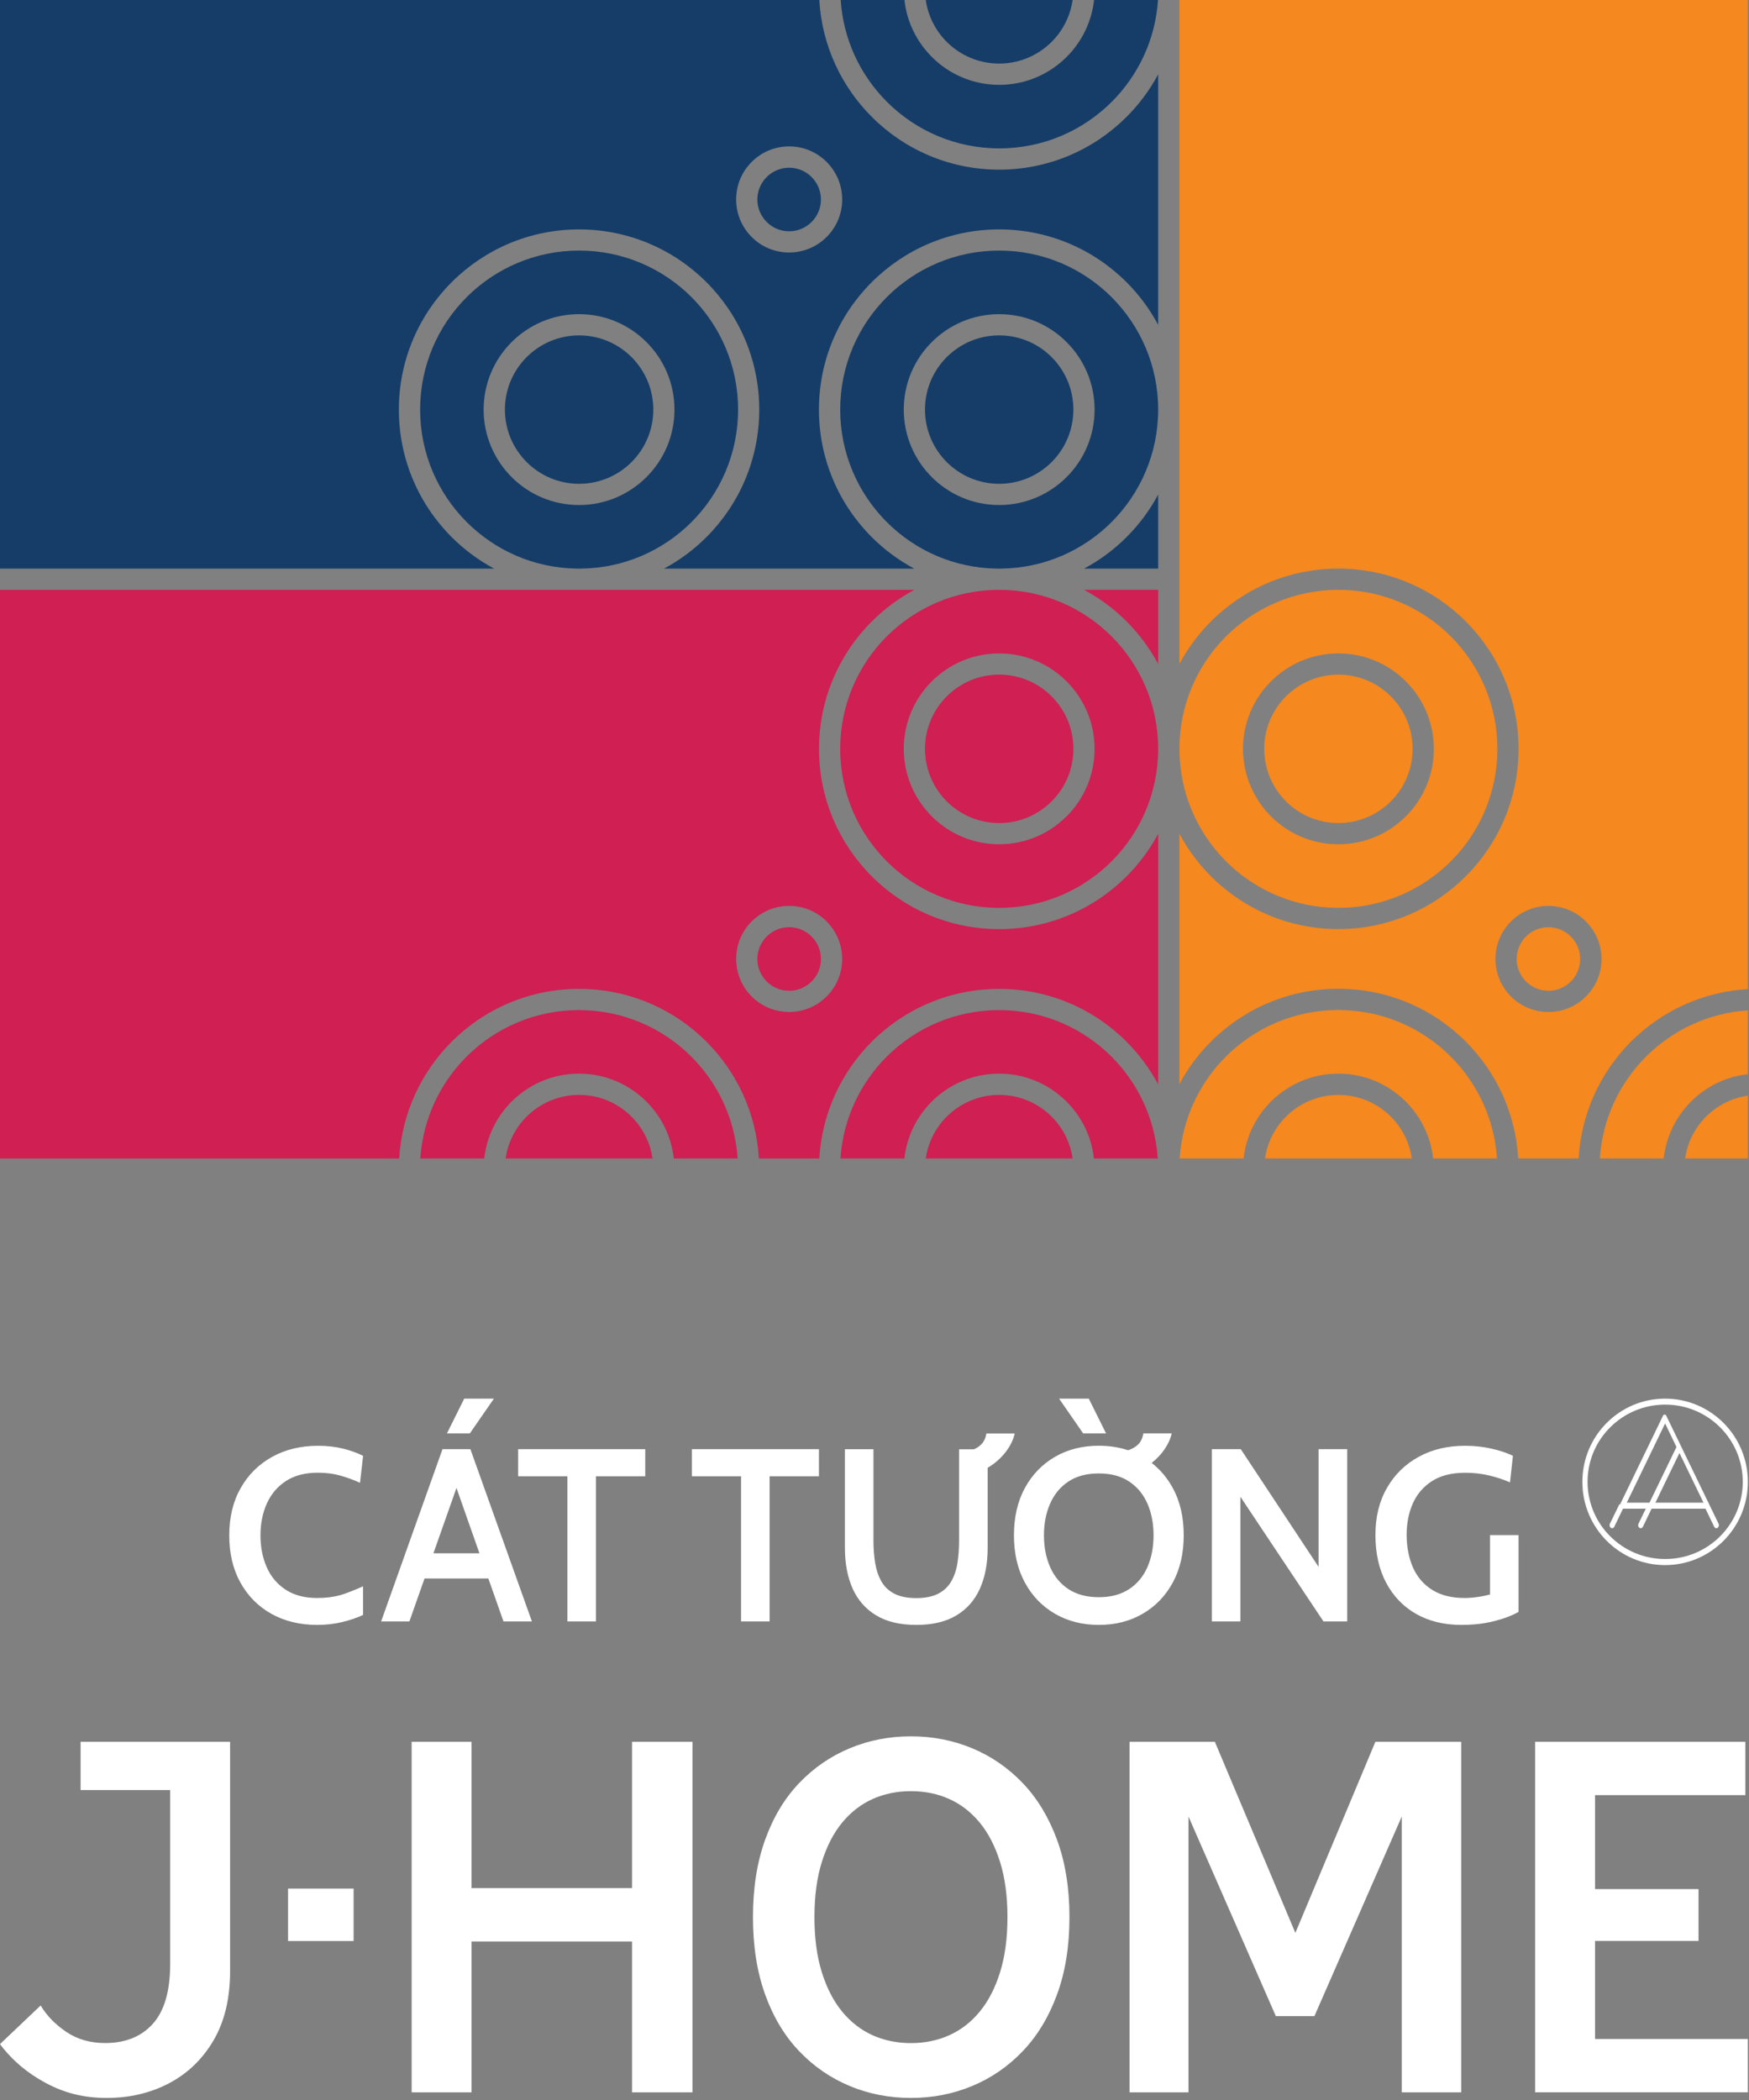
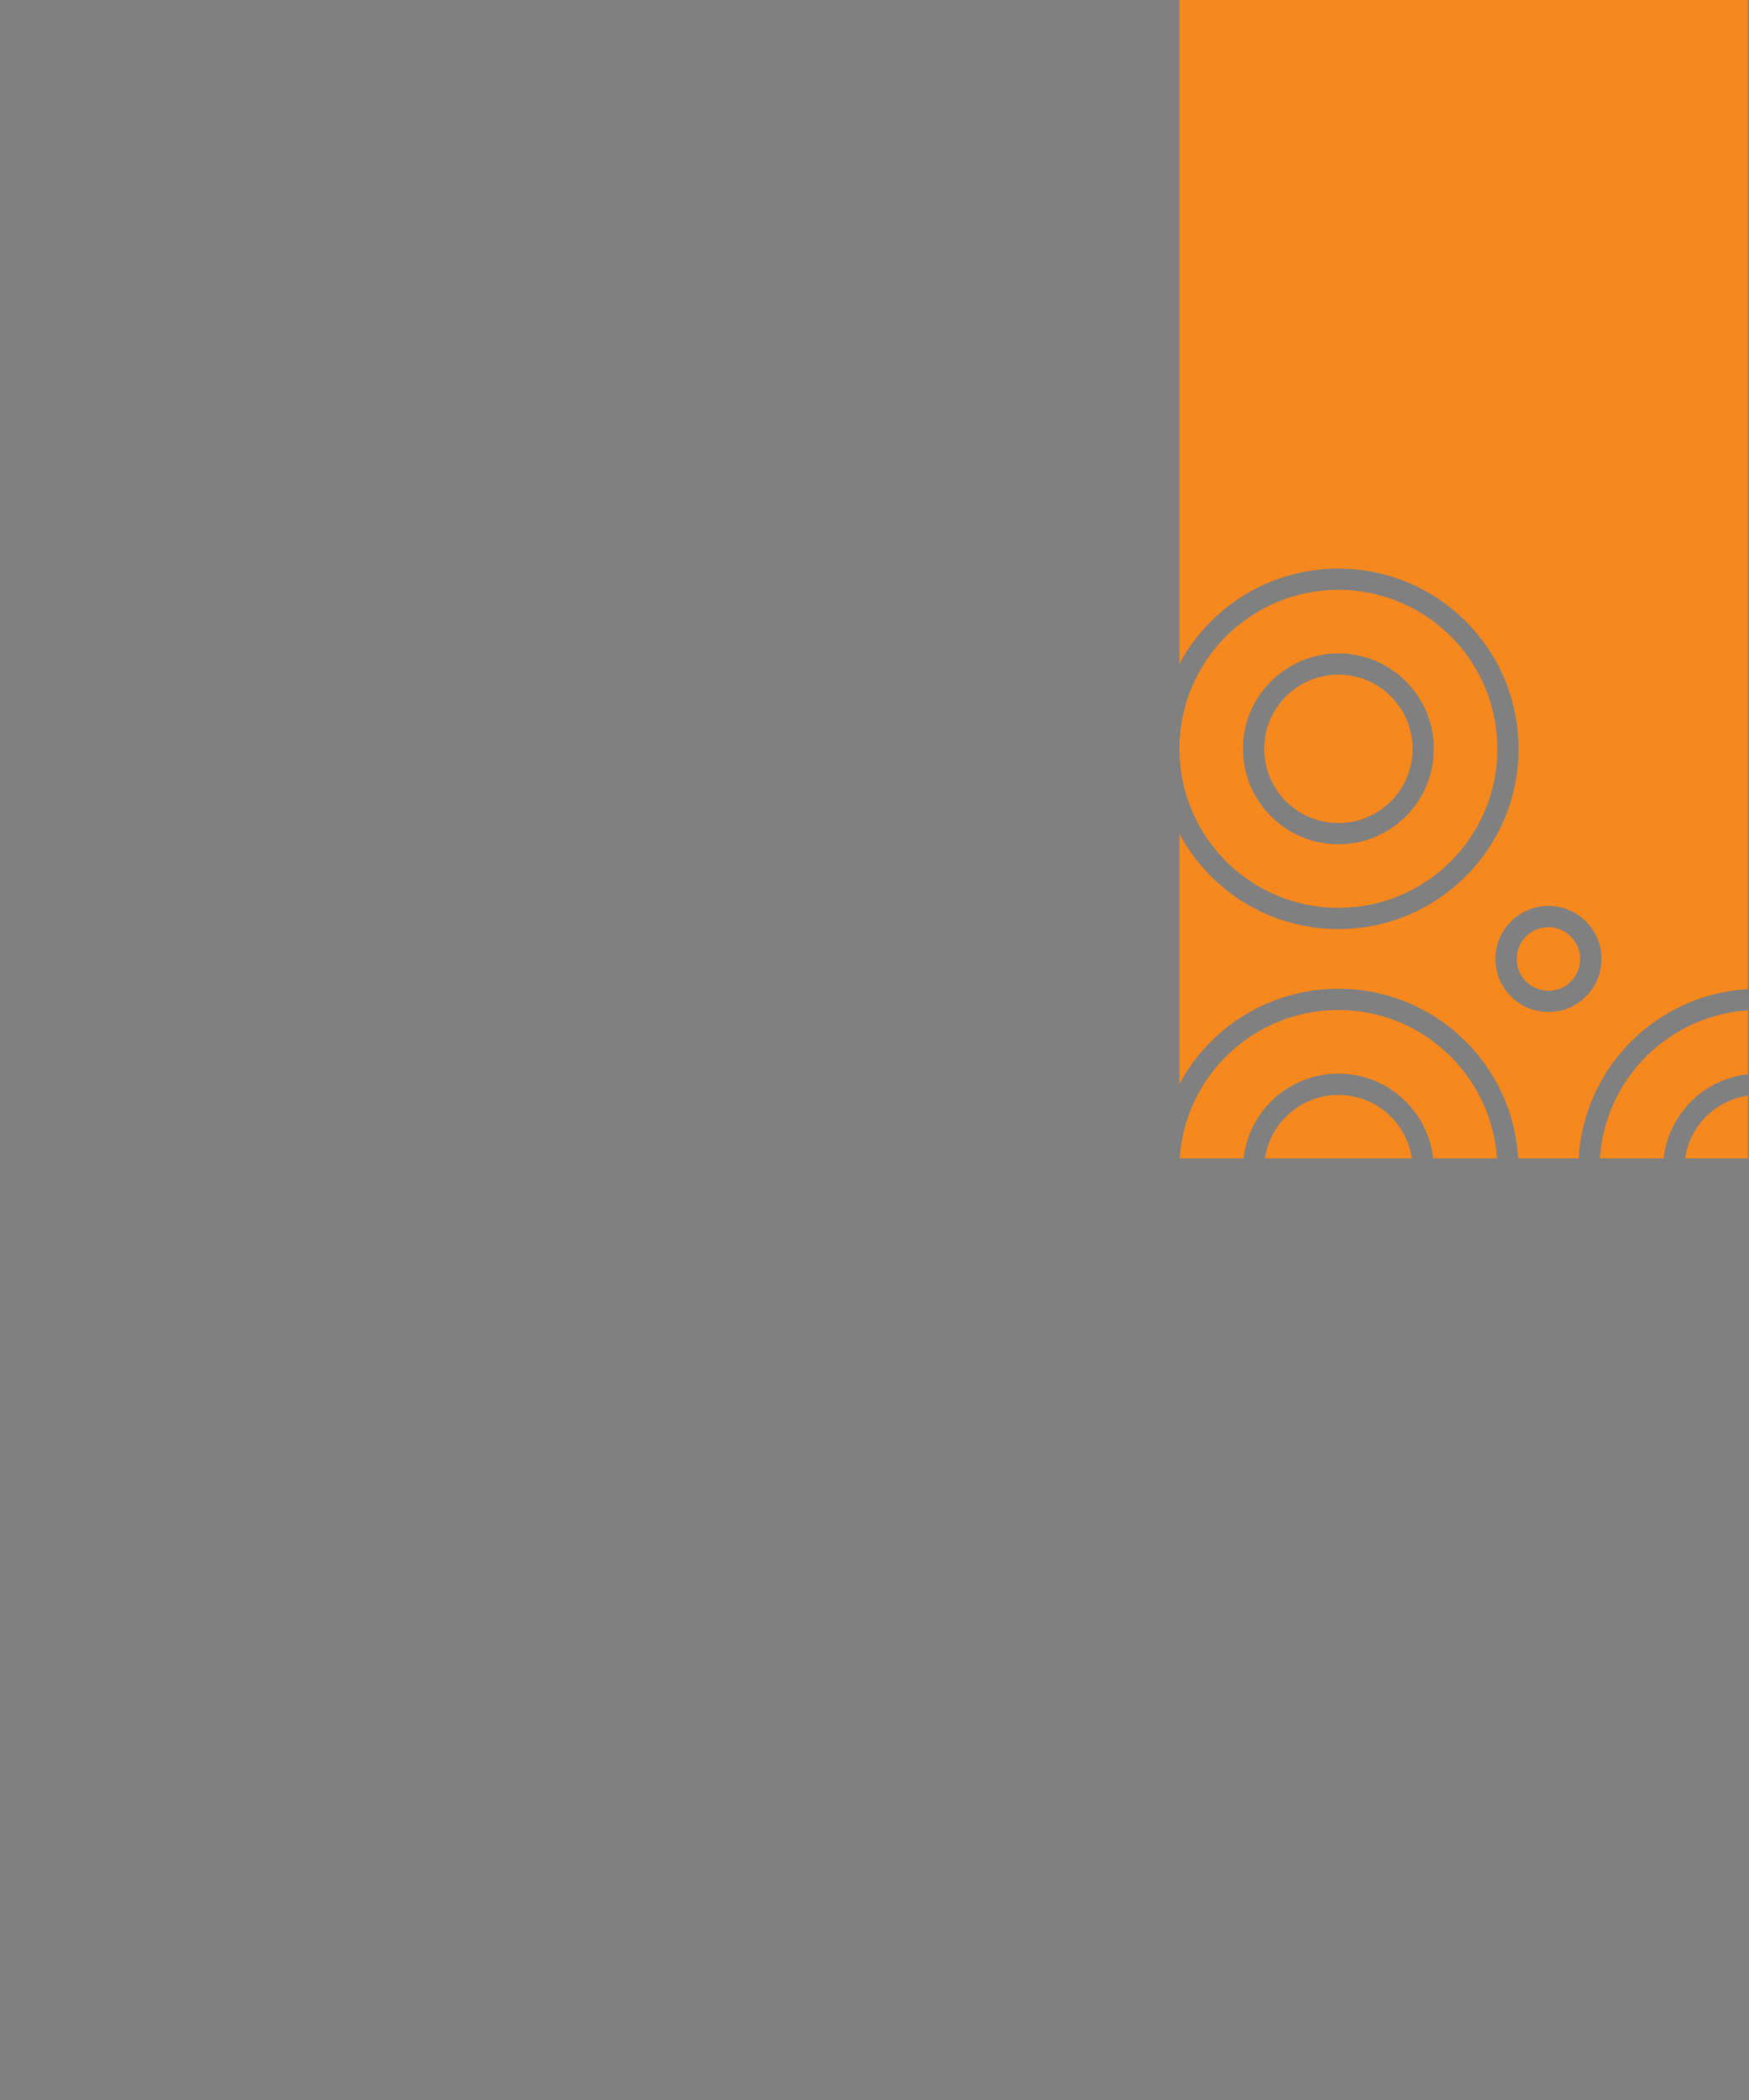
<svg xmlns="http://www.w3.org/2000/svg" width="334" height="401" viewBox="0 0 334 401" fill="none">
  <rect x="0" y="0" width="334" height="401" fill="#808080" stroke="none" />
  <path fill-rule="evenodd" clip-rule="evenodd" d="M234.121 164.44C239.611 169.93 247.201 173.33 255.591 173.33C263.981 173.33 271.561 169.93 277.061 164.44C282.551 158.95 285.951 151.36 285.951 142.97C285.951 134.58 282.551 127 277.061 121.5C271.571 116.01 263.981 112.61 255.591 112.61C247.201 112.61 239.621 116.01 234.121 121.5C228.631 126.99 225.231 134.58 225.231 142.97C225.231 151.36 228.631 158.94 234.121 164.44ZM245.571 152.99C248.131 155.55 251.681 157.14 255.591 157.14C259.501 157.14 263.041 155.55 265.611 152.99C268.171 150.43 269.761 146.89 269.761 142.97C269.761 139.05 268.171 135.52 265.611 132.95C263.051 130.39 259.511 128.8 255.591 128.8C251.671 128.8 248.141 130.39 245.571 132.95C243.011 135.51 241.421 139.06 241.421 142.97C241.421 146.88 243.011 150.42 245.571 152.99ZM255.591 161.19C250.561 161.19 246.001 159.15 242.711 155.85C239.421 152.55 237.371 148 237.371 142.97C237.371 137.94 239.411 133.38 242.711 130.09C246.011 126.79 250.561 124.75 255.591 124.75C260.621 124.75 265.181 126.79 268.471 130.09C271.771 133.39 273.811 137.94 273.811 142.97C273.811 148 271.771 152.56 268.471 155.85C265.171 159.15 260.621 161.19 255.591 161.19ZM291.411 187.38C292.511 188.48 294.031 189.16 295.701 189.16C297.371 189.16 298.891 188.48 299.991 187.38C301.081 186.29 301.761 184.77 301.761 183.09C301.761 181.41 301.081 179.9 299.981 178.8C298.881 177.7 297.361 177.02 295.691 177.02C294.021 177.02 292.501 177.7 291.401 178.8C290.311 179.89 289.631 181.41 289.631 183.09C289.631 184.77 290.311 186.28 291.411 187.38ZM295.701 193.21C292.901 193.21 290.371 192.08 288.541 190.24C286.711 188.41 285.581 185.88 285.581 183.08C285.581 180.28 286.711 177.76 288.541 175.93C290.371 174.1 292.901 172.96 295.701 172.96C298.501 172.96 301.031 174.09 302.861 175.93C304.691 177.77 305.831 180.29 305.831 183.09C305.831 185.89 304.701 188.41 302.861 190.24C301.031 192.08 298.501 193.21 295.701 193.21ZM225.231 221.17H333.791V209.18C330.691 209.62 327.911 211.07 325.801 213.18C323.691 215.29 322.241 218.07 321.801 221.16H317.711C318.181 216.94 320.091 213.16 322.931 210.31C325.781 207.46 329.561 205.55 333.781 205.09V192.9C326.201 193.4 319.391 196.68 314.341 201.72C309.291 206.77 306.011 213.59 305.511 221.16H301.461C301.971 212.46 305.701 204.63 311.471 198.86C317.251 193.08 325.081 189.35 333.781 188.84V0H225.221V78.2V78.26V126.76C226.831 123.76 228.861 121.03 231.251 118.64C237.481 112.41 246.081 108.56 255.581 108.56C265.081 108.56 273.691 112.41 279.911 118.64C286.141 124.87 289.991 133.47 289.991 142.97C289.991 152.47 286.141 161.08 279.911 167.3C273.681 173.53 265.081 177.38 255.581 177.38C246.081 177.38 237.471 173.53 231.251 167.3C228.871 164.91 226.831 162.18 225.221 159.18V206.98C226.821 203.98 228.861 201.24 231.251 198.86C237.481 192.63 246.081 188.78 255.581 188.78C265.081 188.78 273.691 192.63 279.911 198.86C285.691 204.64 289.421 212.46 289.921 221.16H285.871C285.371 213.59 282.091 206.77 277.041 201.72C271.551 196.23 263.961 192.83 255.571 192.83C247.181 192.83 239.601 196.23 234.101 201.72C229.051 206.77 225.771 213.59 225.271 221.16H225.211L225.231 221.17ZM269.611 221.17C269.161 218.07 267.721 215.3 265.611 213.19C263.051 210.63 259.501 209.04 255.591 209.04C251.681 209.04 248.141 210.63 245.571 213.19C243.461 215.3 242.011 218.08 241.571 221.17H237.481C237.951 216.95 239.861 213.17 242.701 210.32C246.001 207.02 250.551 204.98 255.581 204.98C260.611 204.98 265.171 207.02 268.461 210.32C271.311 213.17 273.221 216.95 273.681 221.17H269.591H269.611Z" fill="#F5881F" />
-   <path d="M180.79 152.99C183.35 155.55 186.9 157.14 190.81 157.14C194.72 157.14 198.26 155.55 200.83 152.99C203.39 150.43 204.98 146.89 204.98 142.97C204.98 139.05 203.39 135.52 200.83 132.95C198.27 130.39 194.73 128.8 190.81 128.8C186.89 128.8 183.36 130.39 180.79 132.95C178.23 135.51 176.64 139.06 176.64 142.97C176.64 146.88 178.23 150.42 180.79 152.99ZM190.81 161.19C185.78 161.19 181.22 159.15 177.93 155.85C174.63 152.55 172.59 148 172.59 142.97C172.59 137.94 174.63 133.38 177.93 130.09C181.23 126.79 185.78 124.75 190.81 124.75C195.84 124.75 200.4 126.79 203.69 130.09C206.99 133.39 209.03 137.94 209.03 142.97C209.03 148 206.99 152.56 203.69 155.85C200.39 159.15 195.84 161.19 190.81 161.19ZM190.81 173.33C199.19 173.33 206.78 169.93 212.28 164.44C217.77 158.95 221.17 151.36 221.17 142.97C221.17 134.58 217.77 127 212.28 121.5C206.79 116.01 199.2 112.61 190.81 112.61C182.42 112.61 174.84 116.01 169.34 121.5C163.85 126.99 160.45 134.58 160.45 142.97C160.45 151.36 163.85 158.94 169.34 164.44C174.83 169.93 182.42 173.33 190.81 173.33ZM146.41 187.38C147.51 188.48 149.03 189.16 150.7 189.16C152.37 189.16 153.89 188.48 154.99 187.38C156.09 186.28 156.77 184.76 156.77 183.09C156.77 181.42 156.09 179.9 154.99 178.8C153.89 177.7 152.37 177.02 150.7 177.02C149.03 177.02 147.51 177.7 146.41 178.8C145.31 179.9 144.63 181.42 144.63 183.09C144.63 184.76 145.31 186.28 146.41 187.38ZM150.7 193.21C147.9 193.21 145.37 192.08 143.54 190.24C141.71 188.41 140.58 185.88 140.58 183.08C140.58 180.28 141.71 177.75 143.54 175.92C145.37 174.09 147.9 172.95 150.7 172.95C153.5 172.95 156.03 174.08 157.86 175.92C159.69 177.76 160.83 180.28 160.83 183.08C160.83 185.88 159.7 188.41 157.86 190.24C156.03 192.07 153.5 193.21 150.7 193.21ZM176.79 221.17H204.83C204.38 218.07 202.94 215.3 200.83 213.19C198.27 210.63 194.72 209.04 190.81 209.04C186.9 209.04 183.36 210.63 180.79 213.19C178.68 215.3 177.23 218.08 176.79 221.17ZM160.51 221.17H172.7C173.17 216.95 175.08 213.17 177.92 210.32C181.22 207.02 185.77 204.98 190.8 204.98C195.83 204.98 200.39 207.02 203.68 210.32C206.53 213.17 208.44 216.95 208.9 221.17H221.09C220.59 213.6 217.31 206.78 212.27 201.74C206.78 196.25 199.19 192.85 190.8 192.85C182.41 192.85 174.83 196.25 169.33 201.74C164.28 206.79 161 213.61 160.5 221.17H160.51ZM96.56 221.17H124.6C124.16 218.07 122.71 215.3 120.6 213.19C118.04 210.63 114.49 209.04 110.58 209.04C106.67 209.04 103.13 210.63 100.56 213.19C98.45 215.3 97 218.08 96.56 221.17ZM80.29 221.17H92.47C92.94 216.95 94.85 213.17 97.69 210.32C100.99 207.02 105.54 204.98 110.57 204.98C115.6 204.98 120.16 207.02 123.45 210.32C126.3 213.17 128.21 216.95 128.67 221.17H140.86C140.36 213.6 137.08 206.79 132.03 201.74C126.54 196.25 118.95 192.85 110.56 192.85C102.17 192.85 94.59 196.25 89.09 201.74C84.04 206.79 80.77 213.6 80.27 221.17H80.29ZM111.06 112.61H110.11H111.06ZM221.17 126.76V112.61H207.02C210.02 114.22 212.76 116.25 215.14 118.64C217.52 121.02 219.56 123.76 221.17 126.76ZM221.17 206.98V159.19C219.57 162.19 217.53 164.92 215.14 167.31C208.91 173.54 200.31 177.39 190.81 177.39C181.31 177.39 172.7 173.54 166.48 167.31C160.25 161.08 156.4 152.48 156.4 142.98C156.4 133.48 160.25 124.87 166.48 118.65C168.87 116.26 171.6 114.23 174.6 112.62H111.05C110.89 112.62 110.73 112.62 110.58 112.62C110.43 112.62 110.26 112.62 110.11 112.62H0V221.18H76.23C76.74 212.49 80.47 204.66 86.25 198.88C92.48 192.65 101.08 188.8 110.58 188.8C120.08 188.8 128.69 192.65 134.91 198.88C140.69 204.66 144.42 212.48 144.92 221.18H156.46C156.97 212.48 160.7 204.66 166.47 198.88C172.7 192.65 181.3 188.8 190.8 188.8C200.3 188.8 208.91 192.65 215.13 198.88C217.51 201.27 219.55 204 221.16 207L221.17 206.98Z" fill="#CF1F53" />
-   <path fill-rule="evenodd" clip-rule="evenodd" d="M141.52 309.57V281.85H132.12V276.68H156.39V281.85H146.97V309.57H141.52ZM231.43 309.57V276.68H236.95L251.8 299.14V276.68H257.27V309.57H252.74L236.88 285.77V309.57H231.43ZM279.08 310.23C275.76 310.23 272.87 309.52 270.41 308.12C267.95 306.71 266.05 304.72 264.69 302.15C263.34 299.58 262.66 296.56 262.66 293.08C262.66 289.6 263.39 286.64 264.86 284.08C266.32 281.53 268.34 279.55 270.92 278.14C273.49 276.73 276.45 276.03 279.78 276.03C281.53 276.03 283.21 276.21 284.8 276.57C286.39 276.93 287.76 277.38 288.92 277.94L288.36 283.01C287.14 282.48 285.82 282.04 284.39 281.7C282.96 281.36 281.45 281.18 279.83 281.18C277.26 281.18 275.15 281.7 273.5 282.75C271.85 283.8 270.62 285.22 269.82 287C269.02 288.79 268.62 290.8 268.62 293.04C268.62 295.28 269.03 297.45 269.83 299.27C270.64 301.09 271.86 302.51 273.5 303.54C275.14 304.57 277.2 305.09 279.68 305.09C280.37 305.09 281.15 305.04 282.01 304.92C282.87 304.81 283.72 304.64 284.54 304.43V293.08H289.99V307.74C288.8 308.43 287.26 309.02 285.36 309.5C283.46 309.99 281.36 310.23 279.06 310.23H279.08ZM85.35 273.67L88.65 267.03H94.32L89.72 273.67H85.35ZM174.98 310.23C171.9 310.23 169.35 309.63 167.34 308.42C165.33 307.22 163.82 305.51 162.83 303.31C161.85 301.11 161.35 298.52 161.35 295.53V276.69H166.8V294.1C166.8 295.65 166.91 297.09 167.13 298.43C167.35 299.76 167.75 300.93 168.32 301.93C168.89 302.93 169.71 303.71 170.79 304.27C171.87 304.82 173.26 305.11 174.97 305.11C176.68 305.11 178.1 304.82 179.17 304.27C180.24 303.71 181.06 302.94 181.65 301.93C182.23 300.93 182.63 299.75 182.84 298.42C183.05 297.08 183.15 295.65 183.15 294.11V276.7H185.98C186.36 276.54 186.73 276.32 187.06 276.06C187.85 275.45 188.2 274.62 188.37 273.68H193.78C193.2 276.3 191.1 278.78 188.61 280.23V295.53C188.61 298.52 188.11 301.11 187.13 303.31C186.14 305.51 184.65 307.22 182.63 308.42C180.62 309.63 178.07 310.23 174.98 310.23ZM211.22 273.67L207.92 267.03H202.25L206.85 273.67H211.22ZM60.56 310.23C57.27 310.23 54.37 309.52 51.84 308.12C49.32 306.71 47.34 304.72 45.92 302.16C44.49 299.6 43.78 296.59 43.78 293.13C43.78 289.67 44.51 286.65 45.97 284.09C47.42 281.53 49.43 279.55 51.98 278.14C54.53 276.73 57.46 276.03 60.74 276.03C62.45 276.03 64.04 276.21 65.51 276.57C66.98 276.94 68.25 277.4 69.34 277.95L68.75 283.1C67.56 282.55 66.3 282.09 64.99 281.72C63.67 281.35 62.24 281.17 60.69 281.17C58.28 281.17 56.26 281.69 54.65 282.73C53.03 283.77 51.81 285.19 50.98 287C50.16 288.81 49.74 290.86 49.74 293.13C49.74 295.4 50.15 297.44 50.95 299.24C51.75 301.05 52.96 302.47 54.57 303.52C56.17 304.56 58.16 305.09 60.55 305.09C62.15 305.09 63.61 304.92 64.91 304.57C65.87 304.32 67.85 303.52 69.33 302.87V308.33C68.11 308.9 66.76 309.35 65.29 309.7C63.82 310.05 62.24 310.23 60.54 310.23H60.56ZM223.96 284.09C222.91 282.17 221.57 280.57 219.93 279.3C221.81 277.83 223.28 275.79 223.76 273.67H218.34C218.18 274.6 217.83 275.44 217.04 276.04C216.65 276.35 216.21 276.59 215.75 276.77C215.64 276.81 215.52 276.85 215.41 276.88C213.69 276.31 211.84 276.02 209.84 276.02C206.71 276.02 203.92 276.72 201.48 278.13C199.04 279.54 197.12 281.52 195.72 284.08C194.33 286.64 193.63 289.65 193.63 293.12C193.63 296.59 194.33 299.59 195.72 302.15C197.11 304.71 199.03 306.7 201.48 308.11C203.92 309.52 206.71 310.23 209.84 310.23C212.97 310.23 215.76 309.53 218.2 308.11C220.64 306.7 222.56 304.71 223.96 302.15C225.35 299.59 226.05 296.58 226.05 293.12C226.05 289.66 225.36 286.64 223.96 284.08V284.09ZM219.12 299.19C218.34 300.98 217.17 302.38 215.62 303.4C214.07 304.42 212.15 304.94 209.84 304.94C207.53 304.94 205.59 304.42 204.04 303.4C202.49 302.37 201.32 300.97 200.54 299.19C199.76 297.41 199.36 295.39 199.36 293.13C199.36 290.87 199.75 288.85 200.54 287.07C201.32 285.29 202.49 283.87 204.04 282.85C205.59 281.82 207.52 281.31 209.84 281.31C212.16 281.31 214.07 281.82 215.62 282.85C217.17 283.88 218.34 285.29 219.12 287.07C219.9 288.86 220.29 290.88 220.29 293.13C220.29 295.38 219.9 297.4 219.12 299.19ZM89.83 276.68H84.5L72.78 309.57H78.18L81.07 301.37H93.26L96.15 309.57H101.58L89.83 276.68ZM82.77 296.56L87.17 284.08L91.56 296.56H82.76H82.77ZM155.53 366.02C155.53 370.03 156 373.54 156.94 376.54C157.88 379.55 159.17 382.05 160.82 384.06C162.47 386.06 164.41 387.57 166.64 388.57C168.87 389.57 171.31 390.07 173.96 390.07C176.61 390.07 179.05 389.57 181.28 388.57C183.51 387.57 185.45 386.06 187.1 384.06C188.75 382.06 190.04 379.55 190.98 376.54C191.92 373.54 192.39 370.03 192.39 366.02C192.39 362.01 191.92 358.5 190.98 355.5C190.04 352.49 188.75 349.99 187.1 347.98C185.45 345.98 183.51 344.47 181.28 343.47C179.05 342.47 176.61 341.97 173.96 341.97C171.31 341.97 168.87 342.47 166.64 343.47C164.41 344.47 162.47 345.98 160.82 347.98C159.17 349.98 157.88 352.49 156.94 355.5C156 358.5 155.53 362.01 155.53 366.02ZM293.16 399.47V332.55H333.3V342.73H304.6V360.67H324.36V370.56H304.6V389.28H333.78V399.46H293.15L293.16 399.47ZM215.71 399.47V332.55H232L247.37 369.03L262.65 332.55H279.04V399.47H267.69V346.81L251.01 384.92H243.64L226.96 346.81V399.47H215.71ZM78.61 399.47V332.55H90.05V360.48H120.7V332.55H132.24V399.47H120.7V370.67H90.05V399.47H78.61ZM143.79 366.02C143.79 360.46 144.57 355.53 146.12 351.23C147.67 346.93 149.84 343.32 152.62 340.42C155.4 337.51 158.62 335.3 162.27 333.78C165.92 332.26 169.82 331.5 173.96 331.5C178.1 331.5 181.99 332.26 185.65 333.78C189.3 335.3 192.52 337.52 195.3 340.42C198.08 343.33 200.26 346.93 201.85 351.23C203.43 355.53 204.23 360.46 204.23 366.02C204.23 371.58 203.44 376.51 201.85 380.81C200.27 385.11 198.08 388.71 195.3 391.62C192.52 394.53 189.3 396.74 185.65 398.26C182 399.78 178.1 400.54 173.96 400.54C169.82 400.54 165.92 399.78 162.27 398.26C158.62 396.74 155.4 394.53 152.62 391.62C149.84 388.71 147.67 385.1 146.12 380.81C144.57 376.51 143.79 371.58 143.79 366.02ZM0 390.26L7.76 382.89C8.92 384.83 10.56 386.51 12.66 387.93C14.76 389.35 17.23 390.06 20.08 390.06C23.96 390.06 27 388.83 29.2 386.37C31.4 383.91 32.5 380.1 32.5 374.93V341.76H15.39V332.55H43.94V376.29C43.94 381.53 42.89 385.94 40.79 389.53C38.69 393.12 35.86 395.85 32.3 397.73C28.74 399.6 24.77 400.54 20.37 400.54C15.97 400.54 12.29 399.59 8.73 397.68C5.17 395.77 2.26 393.3 0 390.26ZM55.01 360.57V370.58H67.53V360.57H55.01ZM108.35 309.57V281.85H98.95V276.68H123.22V281.85H113.8V309.57H108.35Z" fill="#ffffff" />
-   <path fill-rule="evenodd" clip-rule="evenodd" d="M320.72 277.41L318.89 281.18L316.13 286.89H325.31L320.72 277.41ZM315 286.89L318.04 280.62L320.15 276.26L317.98 271.77L310.66 286.89H315ZM328.5 272.52C325.81 269.83 322.1 268.17 317.99 268.17C313.88 268.17 310.16 269.83 307.48 272.52C304.81 275.18 303.17 278.86 303.17 282.91C303.17 286.96 304.82 290.64 307.48 293.3C310.17 295.99 313.88 297.65 317.99 297.65C322.1 297.65 325.82 295.99 328.5 293.3C331.16 290.64 332.81 286.96 332.81 282.91C332.81 278.86 331.16 275.18 328.5 272.52ZM317.98 267.03C322.33 267.03 326.27 268.8 329.12 271.65C332 274.53 333.78 278.51 333.78 282.92C333.78 287.33 332 291.31 329.12 294.19C326.26 297.04 322.33 298.81 317.98 298.81C313.63 298.81 309.69 297.04 306.84 294.19C303.96 291.31 302.18 287.33 302.18 282.92C302.18 278.51 303.96 274.53 306.84 271.65C309.7 268.79 313.63 267.03 317.98 267.03ZM309.38 287.22C309.38 287.22 309.4 287.17 309.42 287.14L317.56 270.33C317.56 270.33 317.59 270.27 317.61 270.24V270.23V270.22V270.21V270.2C317.64 270.17 317.67 270.15 317.7 270.13H317.71C317.77 270.09 317.83 270.08 317.89 270.08C317.95 270.08 318.01 270.09 318.07 270.12H318.08V270.13C318.08 270.13 318.14 270.18 318.17 270.21V270.22V270.23V270.24C318.17 270.24 318.21 270.3 318.22 270.33L328.19 290.91C328.32 291.18 328.24 291.53 328.01 291.69C327.78 291.85 327.48 291.75 327.35 291.48L325.69 288.04H315.4L313.74 291.48C313.61 291.76 313.31 291.85 313.08 291.69C312.85 291.53 312.76 291.18 312.9 290.91L314.29 288.04H309.94L308.28 291.48C308.15 291.76 307.85 291.85 307.62 291.69C307.39 291.53 307.3 291.18 307.44 290.91L309.23 287.22H309.38Z" fill="#ffffff" />
-   <path fill-rule="evenodd" clip-rule="evenodd" d="M100.57 88.22C103.13 90.78 106.68 92.37 110.59 92.37C114.5 92.37 118.04 90.78 120.61 88.22C123.17 85.66 124.76 82.11 124.76 78.2C124.76 74.29 123.17 70.75 120.61 68.18C118.05 65.62 114.5 64.03 110.59 64.03C106.68 64.03 103.14 65.62 100.57 68.18C98.01 70.74 96.42 74.29 96.42 78.2C96.42 82.11 98.01 85.65 100.57 88.22ZM110.58 96.42C105.55 96.42 100.99 94.38 97.7 91.08C94.4 87.78 92.36 83.23 92.36 78.2C92.36 73.17 94.4 68.61 97.7 65.32C101 62.02 105.55 59.98 110.58 59.98C115.61 59.98 120.17 62.02 123.46 65.32C126.76 68.62 128.8 73.17 128.8 78.2C128.8 83.23 126.76 87.79 123.46 91.08C120.16 94.38 115.61 96.42 110.58 96.42ZM180.79 88.22C183.35 90.78 186.9 92.37 190.81 92.37C194.72 92.37 198.26 90.78 200.83 88.22C203.39 85.66 204.98 82.11 204.98 78.2C204.98 74.29 203.39 70.75 200.83 68.18C198.27 65.62 194.73 64.03 190.81 64.03C186.89 64.03 183.36 65.62 180.79 68.18C178.23 70.74 176.64 74.29 176.64 78.2C176.64 82.11 178.23 85.65 180.79 88.22ZM190.81 96.42C185.78 96.42 181.22 94.38 177.93 91.08C174.63 87.78 172.59 83.23 172.59 78.2C172.59 73.17 174.63 68.61 177.93 65.32C181.23 62.02 185.78 59.98 190.81 59.98C195.84 59.98 200.4 62.02 203.69 65.32C206.99 68.62 209.03 73.17 209.03 78.2C209.03 83.23 206.99 87.79 203.69 91.08C200.39 94.38 195.84 96.42 190.81 96.42ZM146.41 42.38C147.51 43.48 149.03 44.16 150.7 44.16C152.37 44.16 153.89 43.48 154.99 42.38C156.09 41.28 156.77 39.76 156.77 38.09C156.77 36.42 156.09 34.9 154.99 33.8C153.89 32.7 152.37 32.02 150.7 32.02C149.03 32.02 147.51 32.7 146.41 33.8C145.31 34.9 144.63 36.42 144.63 38.09C144.63 39.76 145.31 41.28 146.41 42.38ZM150.7 48.21C147.9 48.21 145.37 47.08 143.54 45.24C141.71 43.41 140.58 40.88 140.58 38.08C140.58 35.28 141.71 32.75 143.54 30.92C145.37 29.09 147.9 27.95 150.7 27.95C153.5 27.95 156.03 29.08 157.86 30.92C159.69 32.75 160.83 35.28 160.83 38.08C160.83 40.88 159.7 43.41 157.86 45.24C156.02 47.07 153.5 48.21 150.7 48.21ZM190.38 108.56H191.24C199.45 108.45 206.88 105.07 212.28 99.67C217.77 94.18 221.17 86.59 221.17 78.2C221.17 69.81 217.77 62.23 212.28 56.73C206.79 51.24 199.2 47.84 190.81 47.84C182.42 47.84 174.84 51.24 169.34 56.73C163.85 62.22 160.45 69.81 160.45 78.2C160.45 86.59 163.85 94.17 169.34 99.67C174.74 105.07 182.17 108.45 190.38 108.56ZM110.16 108.56H111.02C119.23 108.45 126.66 105.07 132.06 99.67C137.55 94.18 140.95 86.59 140.95 78.2C140.95 69.81 137.55 62.23 132.06 56.73C126.57 51.24 118.98 47.84 110.59 47.84C102.2 47.84 94.62 51.24 89.12 56.73C83.63 62.22 80.23 69.81 80.23 78.2C80.23 86.59 83.63 94.17 89.12 99.67C94.52 105.07 101.95 108.45 110.16 108.56ZM204.83 0H176.79C177.23 3.1 178.68 5.88 180.79 7.99C183.35 10.55 186.9 12.14 190.81 12.14C194.72 12.14 198.26 10.55 200.83 7.99C202.94 5.88 204.39 3.1 204.83 0ZM221.11 0H208.93C208.46 4.22 206.55 8.01 203.7 10.86C200.4 14.16 195.85 16.2 190.82 16.2C185.79 16.2 181.23 14.16 177.94 10.86C175.09 8.01 173.18 4.23 172.72 0H160.54C161.04 7.58 164.32 14.39 169.37 19.44C174.86 24.93 182.45 28.33 190.84 28.33C199.23 28.33 206.81 24.93 212.31 19.44C217.36 14.39 220.64 7.58 221.14 0H221.11ZM221.17 61.98V14.19C219.57 17.19 217.53 19.92 215.14 22.31C208.91 28.54 200.31 32.39 190.81 32.39C181.31 32.39 172.7 28.54 166.48 22.31C160.7 16.53 156.96 8.7 156.46 0H0V108.56H94.36C91.36 106.96 88.63 104.92 86.25 102.54C80.02 96.31 76.17 87.71 76.17 78.21C76.17 68.71 80.02 60.1 86.25 53.88C92.48 47.65 101.08 43.8 110.58 43.8C120.08 43.8 128.69 47.65 134.91 53.88C141.14 60.11 144.99 68.71 144.99 78.21C144.99 87.71 141.14 96.32 134.91 102.54C132.53 104.92 129.8 106.96 126.8 108.56H174.58C171.58 106.96 168.85 104.92 166.47 102.54C160.24 96.31 156.39 87.71 156.39 78.21C156.39 68.71 160.24 60.1 166.47 53.88C172.7 47.65 181.3 43.8 190.8 43.8C200.3 43.8 208.91 47.65 215.13 53.88C217.52 56.26 219.55 59 221.16 62L221.17 61.98ZM221.17 108.56V94.42C219.57 97.42 217.53 100.15 215.14 102.54C212.76 104.92 210.02 106.96 207.03 108.56H221.17Z" fill="#163D68" />
</svg>